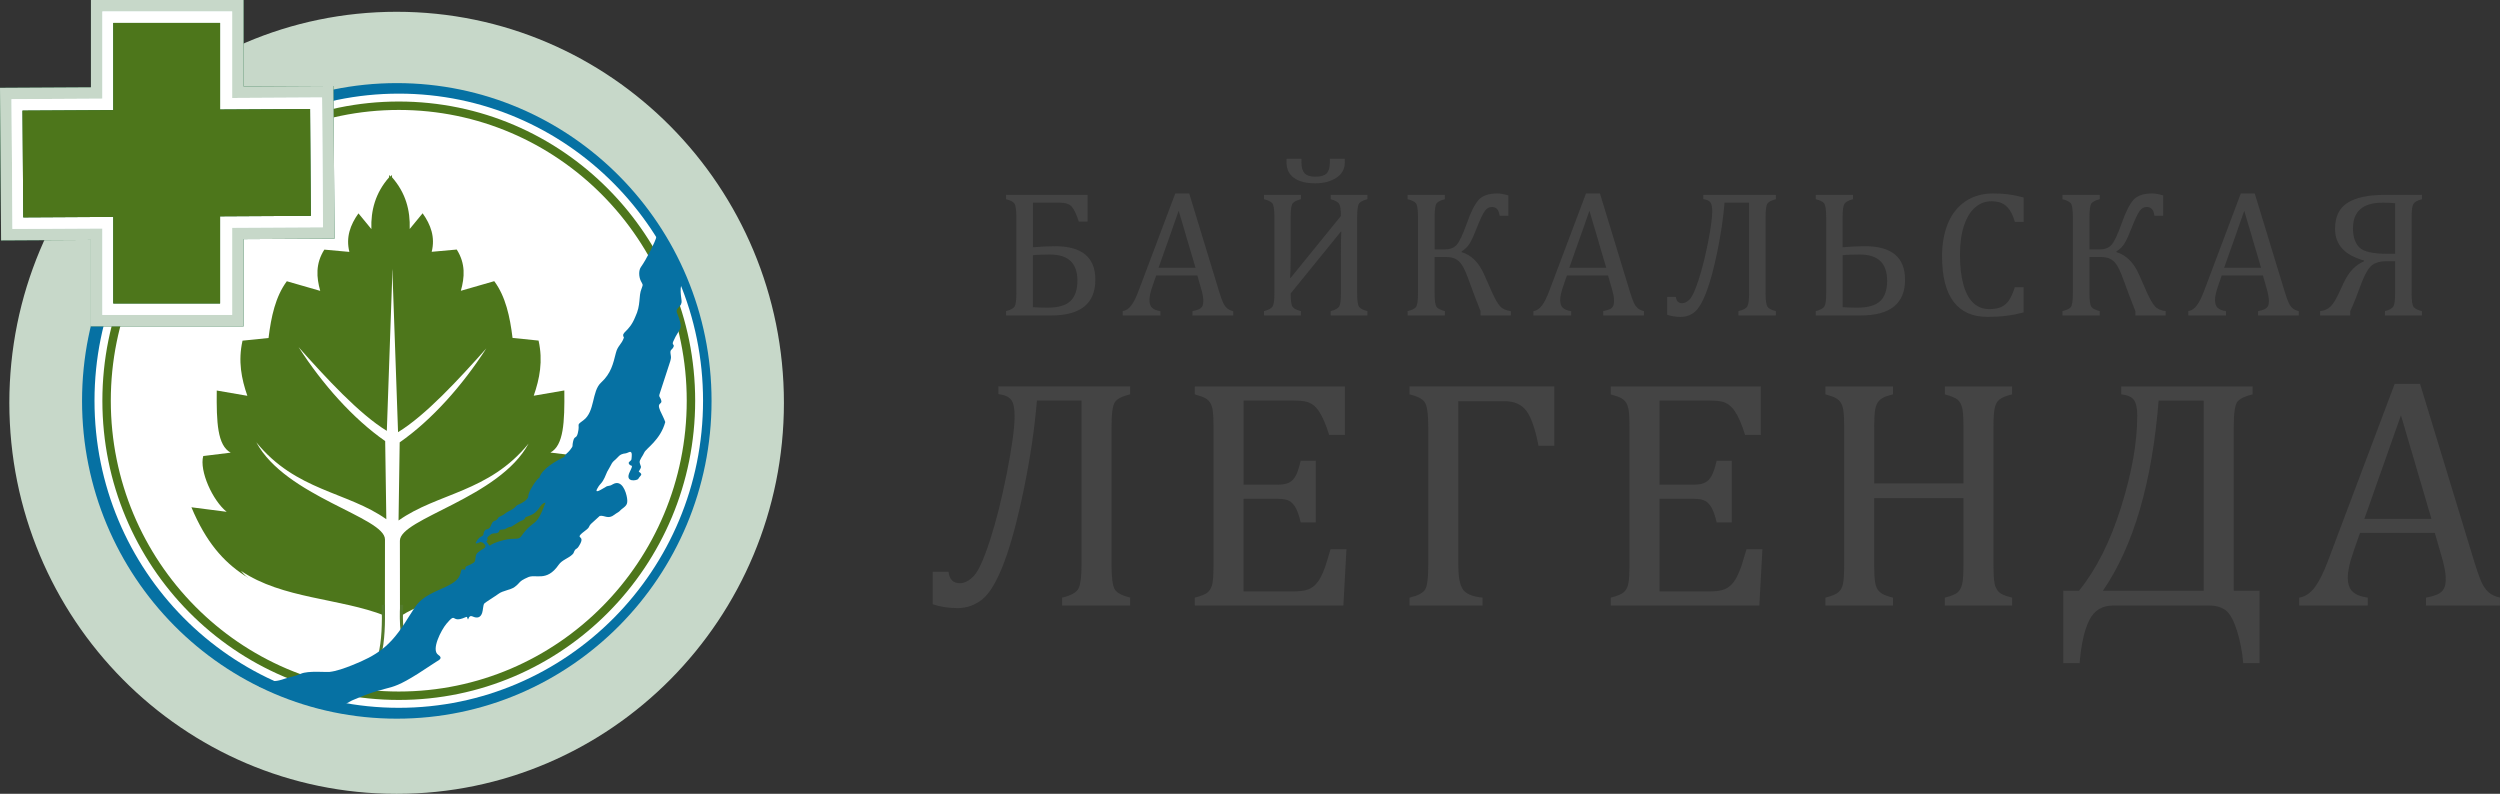
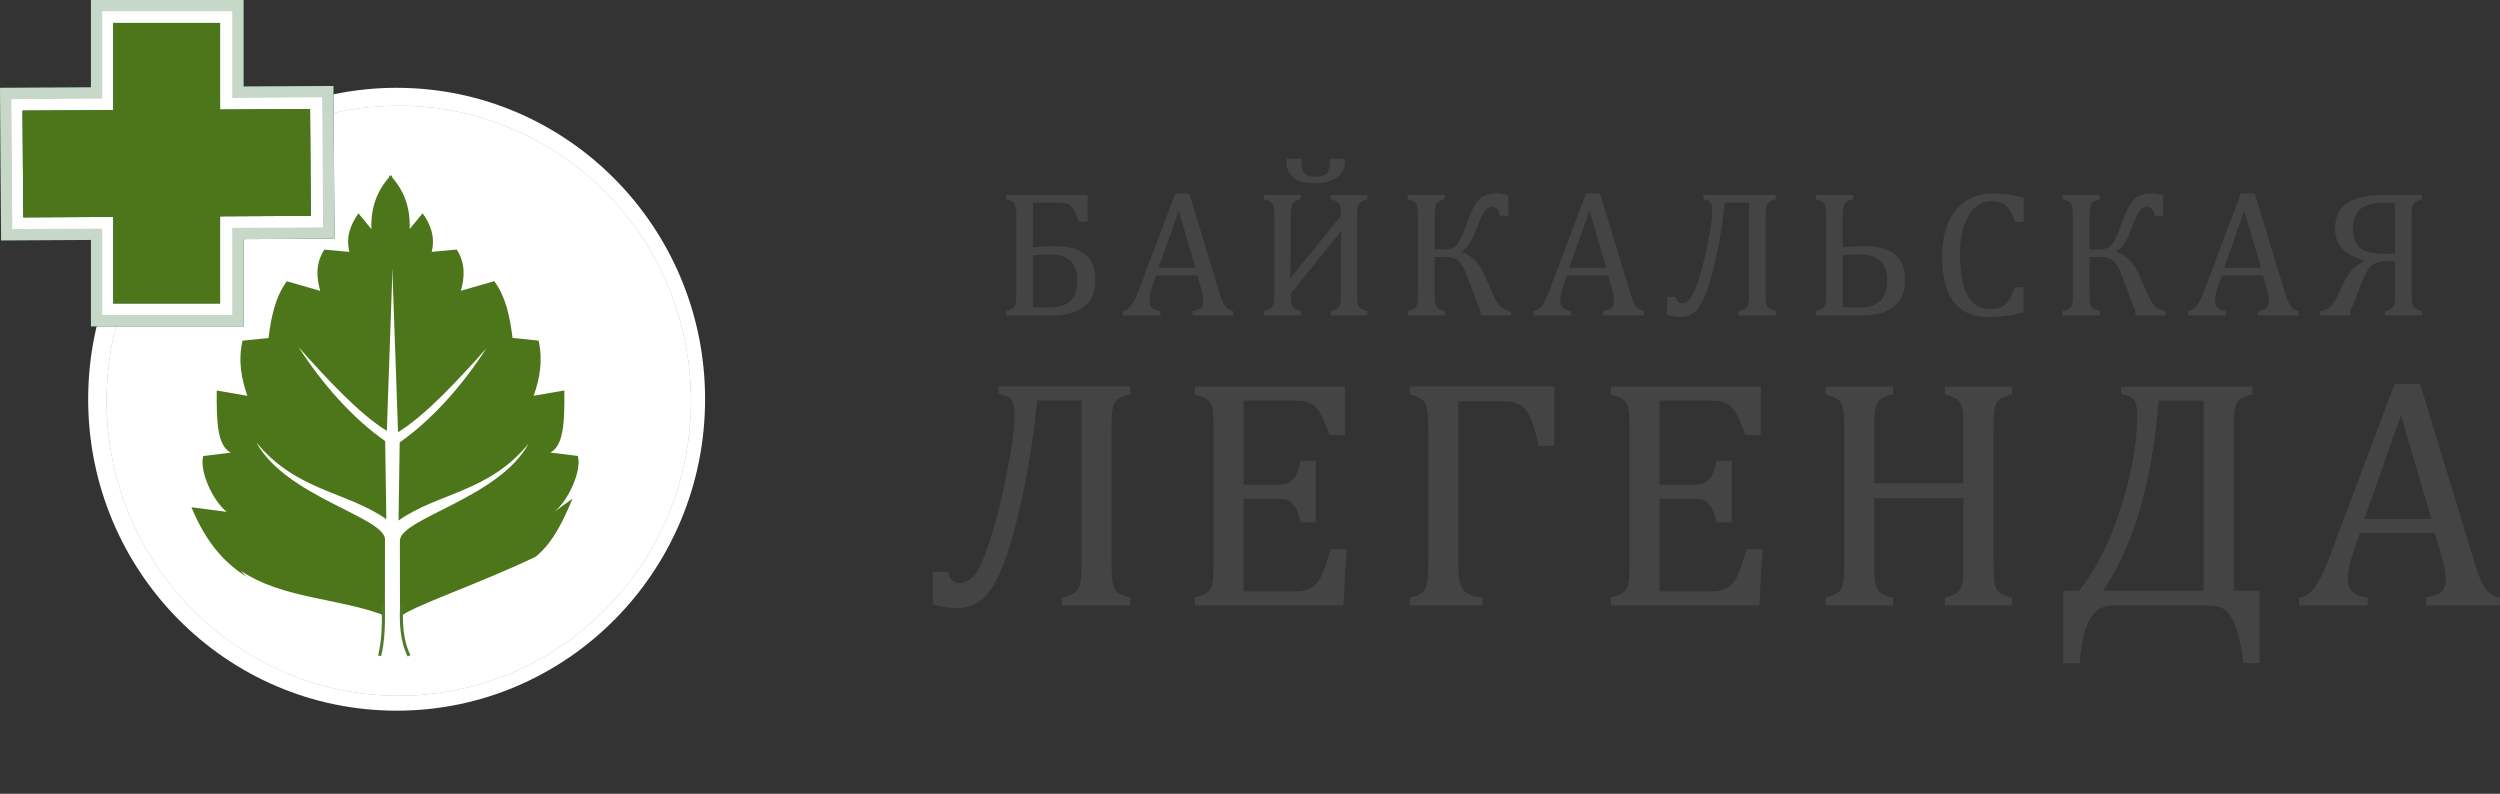
<svg xmlns="http://www.w3.org/2000/svg" xml:space="preserve" width="64.412mm" height="20.453mm" style="shape-rendering:geometricPrecision; text-rendering:geometricPrecision; image-rendering:optimizeQuality; fill-rule:evenodd; clip-rule:evenodd" viewBox="0 0 2142.57 680.33">
  <rect x="0" y="0" width="2142.57" height="680.33" fill="#333333" stroke="none" />
  <defs>
    <style type="text/css">  .fil2 {fill:white} .fil9 {fill:#EDF7F9} .fil8 {fill:#0D5F30} .fil3 {fill:#0671A3} .fil10 {fill:#4D761B} .fil1 {fill:#C7D8C9} .fil6 {fill:white} .fil5 {fill:white;fill-rule:nonzero} .fil11 {fill:#537A2C;fill-rule:nonzero} .fil0 {fill:#444444;fill-rule:nonzero} .fil7 {fill:#4D761B;fill-rule:nonzero} .fil4 {fill:url(#id0)}  </style>
    <radialGradient id="id0" gradientUnits="userSpaceOnUse" gradientTransform="matrix(1.407 -0 -0 1.407 -139 -140)" cx="341.77" cy="343.43" r="252.82" fx="341.77" fy="343.43">
      <stop offset="0" style="stop-opacity:1; stop-color:white" />
      <stop offset="0.42" style="stop-opacity:1; stop-color:#6AC5D3" />
      <stop offset="0.671" style="stop-opacity:1; stop-color:#61C2D0" />
      <stop offset="1" style="stop-opacity:1; stop-color:#008DD2" />
    </radialGradient>
  </defs>
  <g id="Layer_x0020_1">
    <g id="_105553223220384">
      <path class="fil0" d="M862.21 270.36l0 -3.72c3.87,-1.01 6.33,-2.33 7.34,-3.96 1,-1.65 1.5,-5.37 1.5,-11.19l0 -65.48c0,-6.31 -0.6,-10.21 -1.79,-11.73 -1.16,-1.5 -3.54,-2.69 -7.05,-3.54l0 -3.72 69.87 0 0 22.87 -7.5 0c-1.94,-5.97 -3.87,-10.15 -5.86,-12.58 -2.02,-2.4 -5.51,-3.62 -10.49,-3.62l-23.02 0 0 38.22c7.2,-0.6 13.59,-0.9 19.15,-0.9 22.92,0 34.37,9.56 34.37,28.68 0,20.44 -12.64,30.67 -37.91,30.67l-38.61 0zm23 -51.63l0 44.52c3.69,0.28 7.85,0.44 12.51,0.44 9.17,0 15.73,-1.91 19.72,-5.71 3.95,-3.8 5.94,-9.64 5.94,-17.44 0,-14.94 -7.78,-22.4 -23.33,-22.4 -6.56,0 -11.5,0.18 -14.83,0.6zm136.78 51.63l0 -3.72c2.53,-0.49 4.4,-1.06 5.63,-1.65 1.24,-0.6 2.17,-1.45 2.77,-2.53 0.62,-1.08 0.9,-2.53 0.9,-4.36 0,-1.71 -0.18,-3.57 -0.6,-5.55 -0.41,-1.99 -0.98,-4.24 -1.73,-6.7l-2.81 -9.76 -35.27 0 -2.59 7.41c-1.29,3.72 -2.17,6.56 -2.56,8.47 -0.41,1.92 -0.62,3.67 -0.62,5.22 0,3.02 0.78,5.25 2.33,6.67 1.52,1.42 3.9,2.35 7.08,2.79l0 3.72 -32.33 0 0 -3.72c2.82,-0.44 5.27,-2.09 7.36,-4.91 2.09,-2.82 4.14,-6.87 6.1,-12.12l31.58 -83.8 11.96 0 25.74 84.42c1.21,3.93 2.27,6.93 3.2,8.99 0.93,2.07 2.07,3.69 3.39,4.86 1.29,1.16 3.1,2.02 5.38,2.56l0 3.72 -34.91 0zm-29.07 -40.88l31.66 0 -14.4 -48.84 -17.26 48.84zm147.51 40.88l0 -3.72c3.85,-1.01 6.28,-2.33 7.28,-3.96 1.01,-1.65 1.5,-5.37 1.5,-11.19l0 -32.53c0,-10.65 0.1,-17.49 0.31,-20.52l-0.31 0 -43.08 53.05c0,6.07 0.54,9.87 1.63,11.45 1.09,1.55 3.49,2.79 7.16,3.7l0 3.72 -31.63 0 0 -3.72c3.87,-1.01 6.33,-2.33 7.36,-3.96 1.03,-1.65 1.55,-5.37 1.55,-11.19l0 -65.48c0,-6.64 -0.65,-10.67 -1.97,-12.02 -1.32,-1.37 -3.65,-2.45 -6.95,-3.26l0 -3.72 31.63 0 0 3.72c-3.38,0.85 -5.69,1.97 -6.93,3.36 -1.24,1.4 -1.86,5.35 -1.86,11.91l0 33.31c0,7.47 -0.15,13.77 -0.44,18.86l0.44 0 43.08 -53.08c0,-5.35 -0.52,-8.83 -1.56,-10.44 -1.03,-1.63 -3.43,-2.92 -7.23,-3.93l0 -3.72 31.5 0 0 3.72c-3.39,0.85 -5.69,1.97 -6.93,3.36 -1.24,1.4 -1.86,5.35 -1.86,11.91l0 65.48c0,6.07 0.55,9.87 1.63,11.45 1.08,1.55 3.49,2.79 7.16,3.7l0 3.72 -31.5 0zm12.12 -131.19c0,5.61 -2.43,10 -7.29,13.18 -4.88,3.18 -10.9,4.75 -18.06,4.75 -7.83,0 -13.88,-1.52 -18.17,-4.62 -4.29,-3.08 -6.43,-7.52 -6.43,-13.31l0 -3.1 12.79 0 0 3.1c0,4.23 0.88,7.34 2.69,9.3 1.78,1.97 4.88,2.95 9.28,2.95 4.52,0 7.72,-0.93 9.61,-2.82 1.86,-1.91 2.78,-5.04 2.78,-9.43l0 -3.1 12.79 0 0 3.1zm116.32 131.19l0 -3.72c-2.06,-5.09 -3.8,-9.56 -5.22,-13.39l-5.66 -15.3c-1.94,-5.14 -3.67,-8.86 -5.25,-11.14 -1.55,-2.25 -3.38,-3.93 -5.48,-4.99 -2.09,-1.06 -4.94,-1.58 -8.53,-1.58l-9.23 0 0 31.24c0,6.07 0.54,9.87 1.63,11.45 1.08,1.55 3.46,2.79 7.16,3.7l0 3.72 -31.94 0 0 -3.72c3.41,-0.8 5.77,-1.89 7.03,-3.26 1.27,-1.34 1.88,-5.32 1.88,-11.88l0 -65.48c0,-6.64 -0.65,-10.67 -1.96,-12.02 -1.32,-1.37 -3.64,-2.45 -6.96,-3.26l0 -3.72 31.94 0 0 3.72c-3.38,0.85 -5.68,1.97 -6.92,3.36 -1.24,1.4 -1.86,5.35 -1.86,11.91l0 27.73 9.09 0c4.08,0 7.29,-1.24 9.64,-3.7 2.35,-2.43 5.35,-8.71 8.96,-18.81 3.34,-9.53 6.67,-16.15 9.98,-19.87 3.28,-3.7 8.68,-5.56 16.15,-5.56 2.38,0 5.5,0.57 9.38,1.68l0 17.39 -7.49 0c-0.6,-4.98 -2.79,-7.49 -6.59,-7.49 -2.3,0 -4.31,1.08 -5.97,3.26 -1.67,2.17 -3.95,6.98 -6.9,14.39 -2.32,6.05 -4.34,10.52 -6.04,13.36 -1.71,2.84 -4.06,5.22 -7.06,7.08l0 0.6c8.3,2.53 14.68,8.81 19.17,18.86l6.8 15.38c2.53,5.68 4.83,9.71 6.9,12.07 2.07,2.35 5.17,3.77 9.3,4.26l0 3.72 -25.97 0zm105.13 0l0 -3.72c2.53,-0.49 4.4,-1.06 5.64,-1.65 1.24,-0.6 2.17,-1.45 2.76,-2.53 0.62,-1.08 0.9,-2.53 0.9,-4.36 0,-1.71 -0.18,-3.57 -0.6,-5.55 -0.41,-1.99 -0.98,-4.24 -1.73,-6.7l-2.82 -9.76 -35.27 0 -2.58 7.41c-1.3,3.72 -2.17,6.56 -2.56,8.47 -0.41,1.92 -0.62,3.67 -0.62,5.22 0,3.02 0.78,5.25 2.33,6.67 1.53,1.42 3.9,2.35 7.08,2.79l0 3.72 -32.33 0 0 -3.72c2.82,-0.44 5.27,-2.09 7.36,-4.91 2.09,-2.82 4.14,-6.87 6.1,-12.12l31.58 -83.8 11.96 0 25.74 84.42c1.22,3.93 2.27,6.93 3.2,8.99 0.93,2.07 2.07,3.69 3.39,4.86 1.29,1.16 3.1,2.02 5.38,2.56l0 3.72 -34.92 0zm-29.07 -40.88l31.66 0 -14.39 -48.84 -17.27 48.84zm177.04 40.88l-32.09 0 0 -3.72c4.28,-1.01 6.87,-2.48 7.8,-4.44 0.9,-1.99 1.34,-5.55 1.34,-10.75l0 -77.75 -21.04 0c-1.06,12.97 -3.1,26.85 -6.12,41.63 -3.05,14.78 -6.21,26.49 -9.49,35.07 -3.28,8.58 -6.64,14.24 -10.1,17.03 -3.46,2.76 -7.34,4.16 -11.68,4.16 -4.34,0 -8.27,-0.62 -11.76,-1.81l0 -15.3 7.44 0c0.44,3.57 2.22,5.38 5.29,5.38 2.28,0 4.47,-1.14 6.64,-3.41 2.17,-2.28 4.7,-7.83 7.57,-16.67 2.89,-8.81 5.55,-19.43 8.01,-31.78 2.43,-12.38 3.67,-21.37 3.67,-27.03 0,-3.75 -0.57,-6.3 -1.68,-7.68 -1.11,-1.39 -3.1,-2.27 -5.97,-2.61l0 -3.64 62.14 0 0 3.72c-3.75,0.9 -6.12,2.12 -7.18,3.67 -1.06,1.52 -1.61,5.37 -1.61,11.52l0 65.5c0,5.99 0.55,9.79 1.61,11.42 1.06,1.6 3.44,2.87 7.18,3.77l0 3.72zm34.2 0l0 -3.72c3.88,-1.01 6.33,-2.33 7.36,-3.96 1.04,-1.65 1.56,-5.37 1.56,-11.19l0 -65.48c0,-6.64 -0.65,-10.67 -1.97,-12.02 -1.32,-1.37 -3.64,-2.45 -6.96,-3.26l0 -3.72 31.94 0 0 3.72c-3.98,1.01 -6.49,2.38 -7.47,4.16 -0.98,1.76 -1.48,5.48 -1.48,11.11l0 25.89c7.21,-0.6 13.59,-0.9 19.15,-0.9 22.92,0 34.37,9.56 34.37,28.68 0,20.44 -12.64,30.67 -37.91,30.67l-38.61 0zm23 -51.63l0 44.52c3.7,0.28 7.86,0.44 12.51,0.44 9.07,0 15.61,-1.86 19.64,-5.6 4.01,-3.72 6.02,-9.59 6.02,-17.55 0,-14.94 -7.78,-22.4 -23.33,-22.4 -6.56,0 -11.5,0.18 -14.84,0.6zm155.11 -49.51l0 20.96 -7.5 0c-1.21,-4.37 -2.76,-7.88 -4.63,-10.46 -1.86,-2.61 -4.03,-4.47 -6.51,-5.58 -2.48,-1.11 -5.45,-1.65 -8.94,-1.65 -5.19,0 -9.82,1.73 -13.88,5.19 -4.05,3.44 -7.25,8.66 -9.58,15.58 -2.33,6.95 -3.49,15.32 -3.49,25.16 0,9.9 0.96,18.35 2.89,25.32 1.91,7 4.73,12.28 8.48,15.84 3.72,3.54 8.32,5.32 13.77,5.32 4.14,0 7.52,-0.59 10.16,-1.78 2.61,-1.19 4.83,-3.05 6.62,-5.63 1.78,-2.58 3.48,-6.36 5.11,-11.37l7.5 0 0 21.65c-4.76,1.26 -9.61,2.22 -14.58,2.84 -4.99,0.65 -10.44,0.96 -16.38,0.96 -12.84,0 -22.53,-4.34 -29.07,-13.03 -6.56,-8.68 -9.85,-21.63 -9.85,-38.83 0,-10.8 1.71,-20.26 5.1,-28.4 3.41,-8.11 8.42,-14.39 15.04,-18.84 6.62,-4.44 14.5,-6.67 23.7,-6.67 4.6,0 8.83,0.23 12.71,0.73 3.9,0.47 8.32,1.37 13.34,2.69zm95.8 101.14l0 -3.72c-2.07,-5.09 -3.8,-9.56 -5.22,-13.39l-5.66 -15.3c-1.94,-5.14 -3.67,-8.86 -5.24,-11.14 -1.55,-2.25 -3.39,-3.93 -5.48,-4.99 -2.09,-1.06 -4.93,-1.58 -8.53,-1.58l-9.22 0 0 31.24c0,6.07 0.55,9.87 1.63,11.45 1.09,1.55 3.47,2.79 7.15,3.7l0 3.72 -31.93 0 0 -3.72c3.41,-0.8 5.76,-1.89 7.03,-3.26 1.27,-1.34 1.89,-5.32 1.89,-11.88l0 -65.48c0,-6.64 -0.65,-10.67 -1.97,-12.02 -1.32,-1.37 -3.65,-2.45 -6.95,-3.26l0 -3.72 31.93 0 0 3.72c-3.38,0.85 -5.68,1.97 -6.93,3.36 -1.23,1.4 -1.86,5.35 -1.86,11.91l0 27.73 9.09 0c4.08,0 7.28,-1.24 9.64,-3.7 2.35,-2.43 5.35,-8.71 8.96,-18.81 3.33,-9.53 6.67,-16.15 9.97,-19.87 3.29,-3.7 8.68,-5.56 16.15,-5.56 2.38,0 5.51,0.57 9.38,1.68l0 17.39 -7.5 0c-0.6,-4.98 -2.79,-7.49 -6.59,-7.49 -2.3,0 -4.31,1.08 -5.96,3.26 -1.68,2.17 -3.96,6.98 -6.9,14.39 -2.33,6.05 -4.34,10.52 -6.05,13.36 -1.71,2.84 -4.05,5.22 -7.05,7.08l0 0.6c8.3,2.53 14.68,8.81 19.17,18.86l6.79 15.38c2.53,5.68 4.84,9.71 6.91,12.07 2.06,2.35 5.16,3.77 9.3,4.26l0 3.72 -25.97 0zm105.13 0l0 -3.72c2.53,-0.49 4.39,-1.06 5.63,-1.65 1.24,-0.6 2.17,-1.45 2.77,-2.53 0.62,-1.08 0.9,-2.53 0.9,-4.36 0,-1.71 -0.19,-3.57 -0.6,-5.55 -0.42,-1.99 -0.98,-4.24 -1.73,-6.7l-2.82 -9.76 -35.27 0 -2.59 7.41c-1.29,3.72 -2.17,6.56 -2.55,8.47 -0.42,1.92 -0.63,3.67 -0.63,5.22 0,3.02 0.78,5.25 2.33,6.67 1.52,1.42 3.9,2.35 7.08,2.79l0 3.72 -32.33 0 0 -3.72c2.81,-0.44 5.27,-2.09 7.36,-4.91 2.09,-2.82 4.13,-6.87 6.1,-12.12l31.57 -83.8 11.96 0 25.74 84.42c1.21,3.93 2.28,6.93 3.2,8.99 0.93,2.07 2.07,3.69 3.38,4.86 1.3,1.16 3.1,2.02 5.38,2.56l0 3.72 -34.91 0zm-29.06 -40.88l31.65 0 -14.4 -48.84 -17.25 48.84zm137.81 40.88l0 -3.72c3.8,-1.01 6.2,-2.33 7.21,-3.96 1.01,-1.65 1.5,-5.37 1.5,-11.19l0 -27.62 -7.78 0c-4.91,0 -8.83,1.08 -11.78,3.23 -2.94,2.15 -5.89,6.93 -8.81,14.34 -4,11.06 -7.33,19.46 -10.08,25.19l0 3.72 -25.81 0 0 -3.72c3.75,-0.39 6.74,-1.73 9.05,-4.03 2.3,-2.3 4.78,-6.41 7.46,-12.3l3.62 -7.81c4.39,-9.38 10.2,-15.55 17.41,-18.47l0 -0.82c-16.51,-4.5 -24.75,-13.54 -24.75,-27.11 0,-10.29 3.56,-17.73 10.67,-22.25 7.13,-4.55 17.83,-6.82 32.09,-6.82l31.73 0 0 3.72c-3.83,0.96 -6.28,2.3 -7.31,4.03 -1.04,1.76 -1.55,5.51 -1.55,11.24l0 65.48c0,6.43 0.62,10.33 1.86,11.76 1.24,1.39 3.56,2.53 7,3.38l0 3.72 -31.73 0zm8.71 -96.23c-3.52,-0.28 -7.06,-0.44 -10.59,-0.44 -17,0 -25.51,7.31 -25.51,21.94 0,7.29 1.81,12.74 5.45,16.41 3.62,3.64 11.66,5.48 24.06,5.48l6.59 0 0 -43.39z" />
      <path class="fil0" d="M968.59 518.95l-58.32 0 0 -6.76c7.79,-1.83 12.49,-4.5 14.18,-8.08 1.64,-3.61 2.44,-10.1 2.44,-19.53l0 -141.29 -38.22 0c-1.93,23.57 -5.63,48.78 -11.13,75.64 -5.55,26.86 -11.28,48.13 -17.24,63.72 -5.96,15.59 -12.07,25.87 -18.36,30.94 -6.29,5.02 -13.34,7.56 -21.22,7.56 -7.89,0 -15.03,-1.13 -21.37,-3.29l0 -27.8 13.52 0c0.8,6.48 4.04,9.77 9.63,9.77 4.13,0 8.13,-2.07 12.07,-6.2 3.94,-4.13 8.55,-14.23 13.76,-30.28 5.26,-16.01 10.1,-35.31 14.55,-57.76 4.42,-22.49 6.67,-38.83 6.67,-49.12 0,-6.81 -1.03,-11.46 -3.05,-13.95 -2.02,-2.53 -5.63,-4.13 -10.84,-4.74l0 -6.62 112.93 0 0 6.76c-6.81,1.64 -11.13,3.85 -13.06,6.67 -1.93,2.77 -2.91,9.77 -2.91,20.94l0 119.03c0,10.89 0.99,17.8 2.91,20.76 1.92,2.91 6.24,5.21 13.06,6.85l0 6.76zm184.01 -187.77l0 41.56 -13.48 0c-1.41,-4.51 -2.82,-8.45 -4.27,-11.83 -1.46,-3.38 -3.01,-6.25 -4.56,-8.55 -1.55,-2.3 -3.28,-4.13 -5.17,-5.5 -1.88,-1.36 -4.08,-2.3 -6.67,-2.82 -2.53,-0.52 -5.63,-0.75 -9.2,-0.75l-43.49 0 0 72.08 29.45 0c4.03,0 7.18,-0.57 9.48,-1.74 2.3,-1.13 4.22,-3.1 5.73,-5.82 1.5,-2.77 2.96,-7.09 4.32,-12.96l12.91 0 0 52.83 -12.91 0c-1.27,-5.5 -2.73,-9.63 -4.28,-12.44 -1.55,-2.77 -3.38,-4.79 -5.54,-5.96 -2.16,-1.22 -5.4,-1.78 -9.72,-1.78l-29.45 0 0 79.35 42.78 0c4.51,0 8.18,-0.38 10.94,-1.17 2.82,-0.75 5.21,-2.11 7.23,-3.99 2.02,-1.88 3.81,-4.32 5.35,-7.32 1.55,-3.05 2.86,-6.2 3.95,-9.44 1.03,-3.24 2.49,-8.03 4.32,-14.23l13.62 0 -2.63 48.27 -127.34 0 0 -6.76c5.68,-1.45 9.48,-3.05 11.41,-4.88 1.93,-1.79 3.19,-4.32 3.76,-7.61 0.61,-3.29 0.89,-8.36 0.89,-15.12l0 -119.03c0,-6.29 -0.24,-10.94 -0.66,-13.8 -0.47,-2.91 -1.22,-5.12 -2.3,-6.76 -1.03,-1.59 -2.44,-2.86 -4.18,-3.85 -1.73,-0.94 -4.74,-2.02 -8.92,-3.19l0 -6.76 128.61 0zm165.98 50.9c-2.86,-14.61 -6.34,-24.61 -10.47,-30.05 -4.13,-5.45 -10.33,-8.22 -18.69,-8.22l-39.63 0 0 140.35c0,9.72 1.22,16.58 3.71,20.61 2.48,4.04 8.17,6.53 17.09,7.42l0 6.76 -62.59 0 0 -6.76c6.67,-1.55 11.04,-3.71 13.06,-6.43 2.02,-2.77 3,-9.77 3,-21.09l0 -118.98c0,-11.46 -1.07,-18.55 -3.24,-21.32 -2.11,-2.72 -6.43,-4.88 -12.82,-6.43l0 -6.76 124.06 0 0 50.9 -13.48 0zm190.49 -50.9l0 41.56 -13.48 0c-1.4,-4.51 -2.82,-8.45 -4.27,-11.83 -1.45,-3.38 -3,-6.25 -4.55,-8.55 -1.55,-2.3 -3.29,-4.13 -5.17,-5.5 -1.88,-1.36 -4.08,-2.3 -6.67,-2.82 -2.53,-0.52 -5.63,-0.75 -9.2,-0.75l-43.48 0 0 72.08 29.44 0c4.04,0 7.18,-0.57 9.49,-1.74 2.3,-1.13 4.22,-3.1 5.72,-5.82 1.5,-2.77 2.96,-7.09 4.32,-12.96l12.92 0 0 52.83 -12.92 0c-1.27,-5.5 -2.72,-9.63 -4.27,-12.44 -1.55,-2.77 -3.38,-4.79 -5.54,-5.96 -2.16,-1.22 -5.4,-1.78 -9.72,-1.78l-29.44 0 0 79.35 42.77 0c4.51,0 8.17,-0.38 10.94,-1.17 2.82,-0.75 5.21,-2.11 7.23,-3.99 2.03,-1.88 3.81,-4.32 5.36,-7.32 1.55,-3.05 2.87,-6.2 3.95,-9.44 1.03,-3.24 2.48,-8.03 4.32,-14.23l13.61 0 -2.63 48.27 -127.35 0 0 -6.76c5.68,-1.45 9.48,-3.05 11.41,-4.88 1.93,-1.79 3.2,-4.32 3.76,-7.61 0.61,-3.29 0.89,-8.36 0.89,-15.12l0 -119.03c0,-6.29 -0.23,-10.94 -0.65,-13.8 -0.48,-2.91 -1.22,-5.12 -2.31,-6.76 -1.03,-1.59 -2.44,-2.86 -4.18,-3.85 -1.74,-0.94 -4.74,-2.02 -8.92,-3.19l0 -6.76 128.61 0zm199.41 153.4c0,5.31 0.14,9.3 0.42,11.92 0.28,2.68 0.71,4.84 1.36,6.44 0.66,1.6 1.41,2.91 2.35,3.9 0.89,1.03 2.2,1.93 3.89,2.77 1.69,0.8 4.37,1.69 7.94,2.58l0 6.76 -57.66 0 0 -6.76c5.07,-1.27 8.6,-2.67 10.61,-4.22 2.02,-1.6 3.43,-3.95 4.18,-7.18 0.8,-3.19 1.17,-8.59 1.17,-16.2l0 -57.66 -76.49 0 0 57.66c0,6.1 0.24,10.61 0.61,13.48 0.42,2.81 1.13,5.07 2.07,6.71 0.98,1.64 2.39,3.05 4.27,4.13 1.88,1.13 4.93,2.21 9.15,3.29l0 6.76 -57.89 0 0 -6.76c5.68,-1.45 9.49,-3.05 11.41,-4.88 1.92,-1.79 3.19,-4.32 3.75,-7.61 0.62,-3.29 0.9,-8.36 0.9,-15.12l0 -119.03c0,-6.29 -0.24,-10.94 -0.66,-13.8 -0.47,-2.91 -1.22,-5.12 -2.3,-6.76 -1.04,-1.59 -2.44,-2.86 -4.18,-3.85 -1.74,-0.94 -4.75,-2.02 -8.92,-3.19l0 -6.76 57.89 0 0 6.76c-4.03,0.99 -6.95,1.97 -8.73,3.01 -1.78,0.98 -3.19,2.25 -4.27,3.8 -1.04,1.5 -1.83,3.76 -2.35,6.81 -0.51,3 -0.75,7.7 -0.75,13.99l0 48.69 76.49 0 0 -48.69c0,-7.98 -0.37,-13.43 -1.17,-16.34 -0.75,-2.96 -2.07,-5.21 -3.9,-6.76 -1.83,-1.55 -5.49,-3.05 -10.89,-4.51l0 -6.76 57.66 0 0 6.76c-5.17,1.27 -8.73,2.72 -10.75,4.32 -2.02,1.6 -3.38,3.99 -4.13,7.23 -0.7,3.19 -1.08,8.55 -1.08,16.06l0 119.03zm214.02 83.77c-0.75,-9.53 -2.54,-18.78 -5.3,-27.66 -2.81,-8.92 -6.01,-14.74 -9.58,-17.56 -3.57,-2.77 -8.4,-4.18 -14.41,-4.18l-82.27 0c-9.39,0 -16.15,4.18 -20.38,12.58 -4.22,8.41 -6.95,20.66 -8.27,36.81l-14.03 0 0 -62.07 13.52 0c14.75,-18.22 26.76,-42.07 36.01,-71.51 9.25,-29.44 13.9,-55.64 13.9,-78.55 0,-6.25 -0.94,-10.66 -2.77,-13.34 -1.83,-2.68 -5.5,-4.32 -10.99,-4.93l0 -6.76 112.65 0 0 6.76c-6.29,1.55 -10.62,3.57 -12.82,6.01 -2.26,2.49 -3.38,9.72 -3.38,21.74l0 140.58 22.11 0 0 62.07 -13.99 0zm-33.85 -225.05l-38.65 0c-5.63,70.43 -21.5,124.76 -47.75,162.98l86.4 0 0 -162.98zm190.49 175.66l0 -6.76c4.6,-0.89 7.98,-1.92 10.24,-3 2.25,-1.08 3.95,-2.63 5.02,-4.6 1.13,-1.97 1.64,-4.6 1.64,-7.93 0,-3.1 -0.32,-6.48 -1.08,-10.1 -0.75,-3.62 -1.78,-7.7 -3.15,-12.16l-5.11 -17.75 -64.1 0 -4.7 13.47c-2.35,6.76 -3.94,11.93 -4.65,15.4 -0.75,3.48 -1.13,6.67 -1.13,9.49 0,5.5 1.41,9.53 4.22,12.11 2.77,2.58 7.1,4.27 12.87,5.07l0 6.76 -58.74 0 0 -6.76c5.12,-0.8 9.58,-3.8 13.38,-8.92 3.8,-5.12 7.51,-12.49 11.08,-22.02l57.38 -152.28 21.74 0 46.77 153.4c2.2,7.14 4.13,12.58 5.82,16.34 1.69,3.76 3.76,6.72 6.15,8.83 2.35,2.12 5.63,3.66 9.77,4.65l0 6.76 -63.43 0zm-52.83 -74.28l57.52 0 -26.15 -88.75 -31.36 88.75z" />
-       <path class="fil1" d="M339.92 10.1c183.31,0 331.92,150.04 331.92,335.12 0,185.08 -148.6,335.12 -331.92,335.12 -183.31,0 -331.91,-150.03 -331.91,-335.12 0,-185.08 148.6,-335.12 331.91,-335.12zm0 69.04c145.55,0 263.54,119.13 263.54,266.08 0,146.95 -117.99,266.08 -263.54,266.08 -145.55,0 -263.54,-119.12 -263.54,-266.08 0,-146.95 117.99,-266.08 263.54,-266.08z" />
      <path class="fil2" d="M339.92 75.25c146,0 264.36,119.5 264.36,266.91 0,147.41 -118.36,266.91 -264.36,266.91 -146,0 -264.36,-119.5 -264.36,-266.91 0,-147.41 118.36,-266.91 264.36,-266.91z" />
-       <path class="fil3" d="M340.07 71.22c148.98,0 269.75,121.93 269.75,272.35 0,150.42 -120.77,272.35 -269.75,272.35 -148.98,0 -269.75,-121.93 -269.75,-272.35 0,-150.41 120.77,-272.35 269.75,-272.35z" />
      <path class="fil4" d="M341.76 90.61c138.3,0 250.41,113.19 250.41,252.82 0,139.63 -112.11,252.82 -250.41,252.82 -138.3,0 -250.41,-113.19 -250.41,-252.82 0,-139.63 112.11,-252.82 250.41,-252.82l0 0z" />
-       <path class="fil5" d="M341.76 80.24c72,0 137.2,29.47 184.39,77.13 47.19,47.65 76.38,113.43 76.38,186.06 0,145.35 -116.75,263.18 -260.77,263.18 -72,0 -137.19,-29.47 -184.39,-77.12 -47.19,-47.65 -76.38,-113.43 -76.38,-186.06 0,-72.63 29.19,-138.42 76.38,-186.06 47.2,-47.65 112.39,-77.13 184.39,-77.13zm169.74 91.7c-43.43,-43.85 -103.44,-70.97 -169.74,-70.97 -66.3,0 -126.31,27.12 -169.74,70.97 -43.43,43.85 -70.31,104.48 -70.31,171.49 0,67 26.87,127.63 70.31,171.48 43.43,43.85 103.44,70.97 169.74,70.97 132.57,0 240.05,-108.55 240.05,-242.45 0,-67 -26.87,-127.63 -70.31,-171.49z" />
      <path class="fil6" d="M341.76 90.61c138.3,0 250.41,113.19 250.41,252.82 0,139.63 -112.11,252.82 -250.41,252.82 -138.3,0 -250.41,-113.19 -250.41,-252.82 0,-139.63 112.11,-252.82 250.41,-252.82z" />
-       <path class="fil7" d="M341.76 87c70.15,0 133.65,28.71 179.62,75.12 45.97,46.41 74.4,110.51 74.4,181.31 0,70.79 -28.43,134.9 -74.4,181.31 -45.97,46.41 -109.47,75.12 -179.62,75.12 -70.14,0 -133.65,-28.71 -179.62,-75.12 -45.97,-46.41 -74.4,-110.51 -74.4,-181.31 0,-70.8 28.43,-134.9 74.4,-181.31 45.97,-46.41 109.47,-75.12 179.62,-75.12zm174.51 80.2c-44.66,-45.09 -106.36,-72.98 -174.51,-72.98 -68.15,0 -129.85,27.89 -174.51,72.98 -44.66,45.09 -72.29,107.4 -72.29,176.24 0,68.84 27.63,131.14 72.29,176.24 44.66,45.09 106.36,72.97 174.51,72.97 68.16,0 129.85,-27.89 174.51,-72.97 44.66,-45.1 72.28,-107.4 72.28,-176.24 0,-68.84 -27.63,-131.14 -72.28,-176.24z" />
      <polygon class="fil8" points="77.94,0 208.76,0 208.76,74.1 285.76,73.68 286.7,204.51 208.76,204.93 208.76,279.75 77.94,279.75 77.94,205.64 0.94,206.06 -0,75.24 77.94,74.81 " />
      <polygon class="fil1" points="77.94,0 208.76,0 208.76,74.1 285.76,73.68 286.7,204.51 208.76,204.93 208.76,279.75 77.94,279.75 77.94,205.64 0.94,206.06 -0,75.24 77.94,74.81 " />
      <polygon class="fil9" points="87.76,9.82 87.76,84.58 9.89,85 10.69,196.18 87.76,195.77 87.76,269.93 198.94,269.93 198.94,195.16 276.81,194.74 276.01,83.56 198.94,83.98 198.94,9.82 " />
      <polygon class="fil6" points="87.76,9.82 87.76,84.58 9.89,85 10.69,196.18 87.76,195.77 87.76,269.93 198.94,269.93 198.94,195.16 276.81,194.74 276.01,83.56 198.94,83.98 198.94,9.82 " />
      <polygon class="fil8" points="97.08,19.65 97.08,94.35 19.28,94.78 19.94,186.31 97.08,185.89 97.08,260.1 188.62,260.1 188.62,185.39 266.41,184.97 265.75,93.44 188.62,93.86 188.62,19.65 " />
      <polygon class="fil10" points="97.08,19.65 97.08,94.35 19.28,94.78 19.94,186.31 97.08,185.89 97.08,260.1 188.62,260.1 188.62,185.39 266.41,184.97 265.75,93.44 188.62,93.86 188.62,19.65 " />
      <path class="fil10" d="M334.79 551.38l-0.16 -0.09 -0.02 0.01 0 -0.02c-9.6,-34.69 -94.51,-38.04 -124.99,-58.04 -18.3,-12.01 -33.15,-28.79 -45.57,-58.5l30.21 3.89c-12.08,-9.67 -23.56,-35.14 -20.08,-47.8l23.53 -2.91c-11.43,-6.13 -12.24,-26.08 -11.95,-53.23l26.23 4.52c-5.04,-14.49 -8.08,-29.66 -4.14,-47.26l22.3 -2.28c2.23,-18.22 5.91,-35.46 15.67,-48.64l28.62 8.25c-3.22,-11.53 -4.17,-23.19 3.52,-35.35l21.47 1.95c-3.12,-12.49 0.76,-23.16 7.78,-33.02l11.07 13.46c-0.54,-15.97 3.4,-31 15.22,-44.4l-0.1 -1.97c0.43,0.44 0.85,0.88 1.27,1.33 0.44,-0.47 0.88,-0.94 1.34,-1.41l-0.1 1.97c11.82,13.4 15.76,28.44 15.22,44.4l11.07 -13.46c7.03,9.86 10.9,20.54 7.78,33.02l21.47 -1.94c7.68,12.15 6.74,23.82 3.52,35.35l28.62 -8.25c9.77,13.18 13.46,30.42 15.68,48.64l22.3 2.28c3.93,17.6 0.89,32.77 -4.14,47.26l26.23 -4.52c0.29,27.16 -0.53,47.1 -11.95,53.23l23.53 2.9c3.47,12.67 -8,38.13 -20.09,47.8l15.55 -11.21c-15.88,37.98 -26.71,50.05 -52.66,62.81 -28.17,13.85 -82.35,26.53 -103.24,61.06l0 0.18z" />
      <path class="fil2" d="M329.33 567c-0.81,-11.02 -1.6,-19.9 -2.39,-22.93 -30.66,-24.57 -96.82,-25.34 -120.42,-54.85 35.63,24.13 84.4,23.2 123.35,38.42l0.07 -65.31c0.02,-19.14 -85.32,-36.69 -110.3,-83.32 33.9,41.88 78.19,42.32 111.45,65.98l-0.98 -66.97c-27.79,-19.41 -53.87,-48.91 -74.23,-80.53 23.52,26.44 52.09,57.44 75.64,71.77l4.61 -131.59 0.14 -6.33 0.04 1.14 0.08 -2.24 0.28 12.44 4.47 127.68c23.55,-14.33 52.12,-45.32 75.63,-71.77 -20.36,31.62 -46.43,61.12 -74.23,80.53l-0.98 66.97c33.27,-23.66 77.55,-24.1 111.46,-65.98 -24.98,46.64 -110.32,64.18 -110.3,83.32l0.07 65.31c9.35,-8.87 68.41,-28.56 116.31,-51.64 -23.6,29.51 -90.72,42.7 -113.38,68.07 -0.77,2.92 -1.64,11.32 -2.58,21.82l-13.82 0z" />
      <path class="fil11" d="M329.82 518.33c0.2,7.87 0.22,15.6 -0.22,22.98 -0.44,7.43 -1.34,14.53 -2.99,21.07l-2.58 -0.65c1.61,-6.38 2.49,-13.31 2.92,-20.58 0.43,-7.32 0.41,-14.98 0.21,-22.76l2.65 -0.06z" />
      <path class="fil11" d="M345.58 518.43c-0.4,7.75 -0.44,15.37 0.43,22.65 0.85,7.21 2.6,14.08 5.78,20.38l-2.38 1.2c-3.33,-6.62 -5.16,-13.78 -6.04,-21.27 -0.88,-7.43 -0.84,-15.19 -0.44,-23.09l2.65 0.13z" />
-       <path class="fil3" d="M562.58 202.86c-0.6,3.68 -8.77,19.75 -13.24,25.92 -2.15,2.97 -1.85,8.44 -0.13,12.01 1.41,2.94 2.28,2.6 0.71,6.34 -2.98,7.13 -0.31,13.72 -5.62,24.8 -5.46,13.26 -12.42,12.46 -9.57,17.37 -2.05,6.03 -5.29,6.8 -6.89,13.14 -2.36,9.31 -4.09,17.54 -12.71,25.45 -8.11,7.44 -5.02,24.93 -15.21,32.35 -6.76,4.91 -2.49,2.11 -4.71,11 -1.29,5.15 -2.75,1.87 -3.94,6.69 -1.34,5.48 0.65,3.36 -2.75,7.79 -2.12,2.77 -3.69,2.91 -4.89,5.86 -6.97,3.31 -19.46,10.41 -21.37,17.91 -2.15,0.55 -9.55,12.06 -9.45,15.52 0.1,3.22 -6.01,6.49 -7.93,7.19 -4.24,1.55 -1.18,2.25 -8.99,6 -2.71,1.3 -3.1,2.54 -6.63,4.13 -3.22,1.45 -1.21,0.63 -3.04,2.59 -1.53,1.65 -2,1.04 -3.26,1.9 -2.22,1.53 -1.78,4.83 -4.36,6.33 -2.27,1.32 -1.69,-0.31 -3.28,1.8 -1.23,1.64 -0.46,2.01 -1.25,3.7 -1.57,1.86 -2.51,0.28 -5.87,5.57 -1.9,3.01 2.16,0.93 3.85,0.04 0.21,1.21 0.38,-0.04 1.27,0.56l1.18 0.79c4,3.4 -0.4,4.49 -2.38,5.93 -0.1,0.08 -0.25,0.19 -0.36,0.27 -3.79,2.73 -3.82,3.12 -4.34,7.05 -0.2,1.54 -0.21,2.3 -1.5,3.41l-2.87 1.6c-3.2,1.59 -4.43,0.9 -4.27,4.49 -6.15,-2.33 -0.99,3.62 -8.88,9.93 -8.84,7.08 -25.64,9.21 -34.24,22.02 -1.83,2.73 -4.04,6.18 -5.9,9.2 -7.69,12.54 -14.28,20.7 -22.49,27.04 -6.87,5.31 -14.87,9.34 -25.6,13.59 -6.23,2.47 -13.33,5.07 -19.38,5.72 -3,0.32 -18.07,-1.21 -24.41,1.53 -5.81,2.51 -10.34,3.04 -13.38,4.12 -16.63,5.87 -9.66,-2.72 -19.59,2.26 -8.25,9.82 2.53,0.72 7.91,6.07 3.06,3.05 3.22,2.95 5.49,2.88 6.2,-0.19 8.63,-2.58 8.11,1.33 -0.37,2.85 0.21,1.52 5.41,2 6.38,0.6 18.61,10.42 19.28,10.5 2.28,0.29 16.72,2.75 21.16,-0.96 0.16,-0.18 8.27,-4.8 9.35,-5.27 40.29,-17.33 26.58,-2.54 70.51,-32.04 2.28,-1.71 6.15,-3.01 5.35,-5.11 -0.22,-0.59 -0.82,-1.24 -1.93,-1.99 -6.26,-4.18 2.58,-21.29 7.11,-26.66 9.07,-10.75 3.35,0.13 16.07,-5.45 1.62,-0.71 1.43,-0.59 2.01,1.16 0.86,2.64 0.25,-3.69 4.34,-1.88 3.73,1.65 6.68,1.17 8.12,-3.01 0.81,-2.33 0.78,-6.67 1.82,-8.09 0.6,-0.82 10.22,-6.77 12.13,-8.26 3.74,-2.89 10.19,-3.23 13.91,-5.94 4.99,-3.64 3.3,-4.81 10.92,-8.08 6.79,-3.71 16.25,4.46 26.86,-10.98 2.8,-4.06 8.29,-5.48 11.62,-8.69 1.69,-1.64 0.95,-1.56 1.86,-3.16 1.53,-2.71 1.91,-0.78 4.12,-4.61 6.56,-10.61 -6.82,-3.86 6.39,-13.74 2.54,-1.9 1.54,-2.54 3.51,-4.66l7.63 -6.95c3.94,-0.91 7.11,3.29 12.58,-1.04 1.86,-1.47 2.81,-1.69 4.19,-2.84 0.63,-0.53 1.17,-1.22 1.58,-1.54 4.1,-3.22 6.01,-4.1 5.06,-10.05 -0.88,-5.48 -4.48,-15.93 -11.96,-11.79 -3.17,1.75 -1.23,0.75 -5.33,1.82 -3.79,2.03 -12.66,8.47 -7.03,0.02 1.15,-1.73 2.16,-2.33 3.6,-4.58 2.34,-3.69 2.91,-7.12 5.18,-10.46 1.07,-1.57 1.67,-3.31 2.67,-4.85 1.13,-1.74 2.82,-2.71 4.09,-4.14 3.08,-3.46 4.49,-3.78 7.73,-4.21 1.18,-0.16 3.24,-1.5 3.99,-1.25 1.59,0.52 1.15,3.41 0.87,6.28 -0.15,1.51 -2.9,2.22 -2.3,3.67 1.47,3.54 4.79,-0.78 0.88,7.12 -4.77,9.61 6.4,7.48 7.16,6.17 2.1,-3.62 4.53,-3.52 0.5,-6.32 3.15,-5.19 1.64,-3.53 0.78,-7.84 -0.42,-2.1 2.86,-5.83 3.92,-8.45 1.37,-3.43 13.86,-10.72 18.03,-26.21 -1.19,-3.42 -3.02,-6.64 -4.32,-9.61 -3.63,-8.28 2.88,-4.55 0.44,-10.15 -1.05,-2.41 -1.98,-1.75 -0.56,-5.62 0.56,-1.53 8.51,-25.93 8.74,-26.83 0.88,-3.45 0.63,-3.22 0.21,-6.3 -0.51,-3.71 1.03,-3.06 2.33,-5.45 1.54,-2.82 -1.41,-1.77 -0.06,-4.95 5.55,-13.08 9.62,-8.63 3.07,-25.23 -0.88,-4.45 4.79,-4.28 4.09,-10.11 -0.64,-5.31 -2.66,-16.08 4.2,-18.72l-25.73 -35.89zm-95.05 227.94c-8.59,23.1 -9.68,13.06 -20.7,28.62 -2.79,3.94 -5.13,0.97 -15.27,3.49 -15.48,3.84 -9.9,7.18 -14.08,2.13 -1.73,-2.09 0.97,-1.25 0.32,-3.15 -1.38,-1.3 3.58,-4.36 3.69,-4.4 2.3,-0.88 3.12,0.06 4.93,-0.84 1.81,-0.91 0.8,-1.08 2.01,-2.57 6.59,-0.75 3.54,-0.39 6.35,-1.71 4.06,-1.91 0.86,0.95 7.4,-3.44 4.97,-3.34 5.59,-2.67 6.64,-3.54 3.13,-2.64 -1.17,-1.17 4.48,-3.22 10.15,-3.67 8.49,-10.48 14.24,-11.36z" />
    </g>
  </g>
</svg>